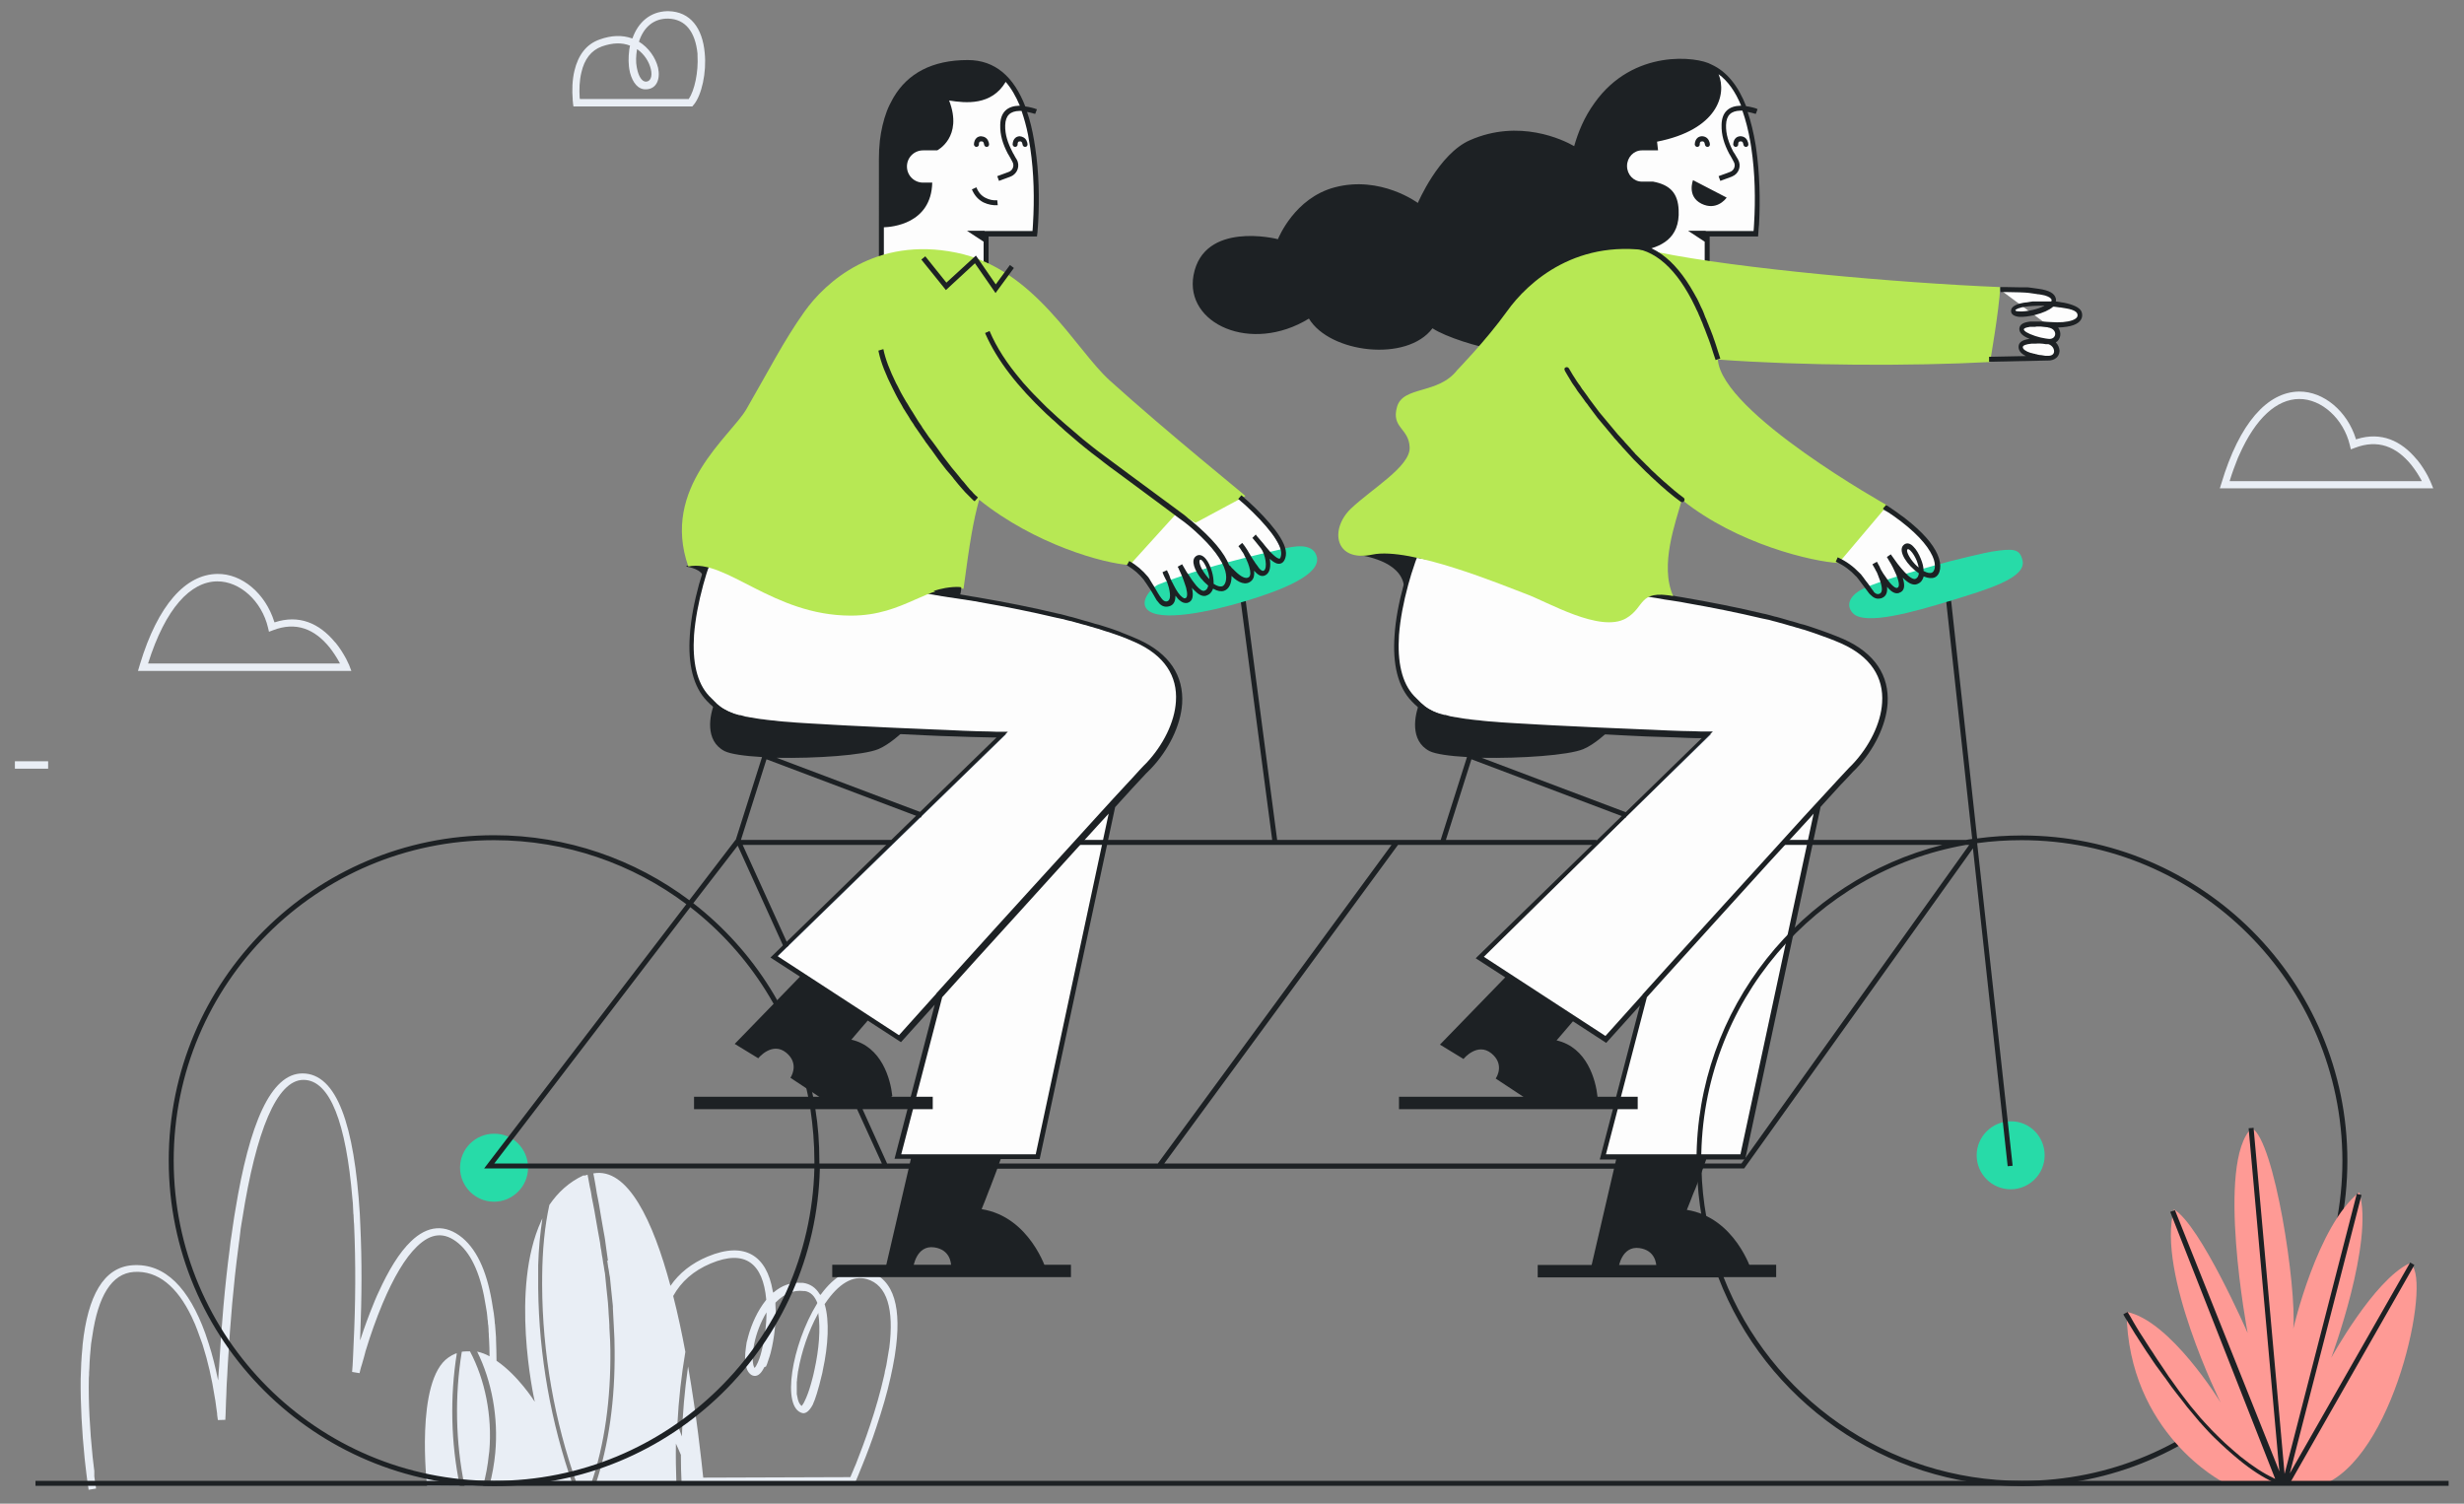
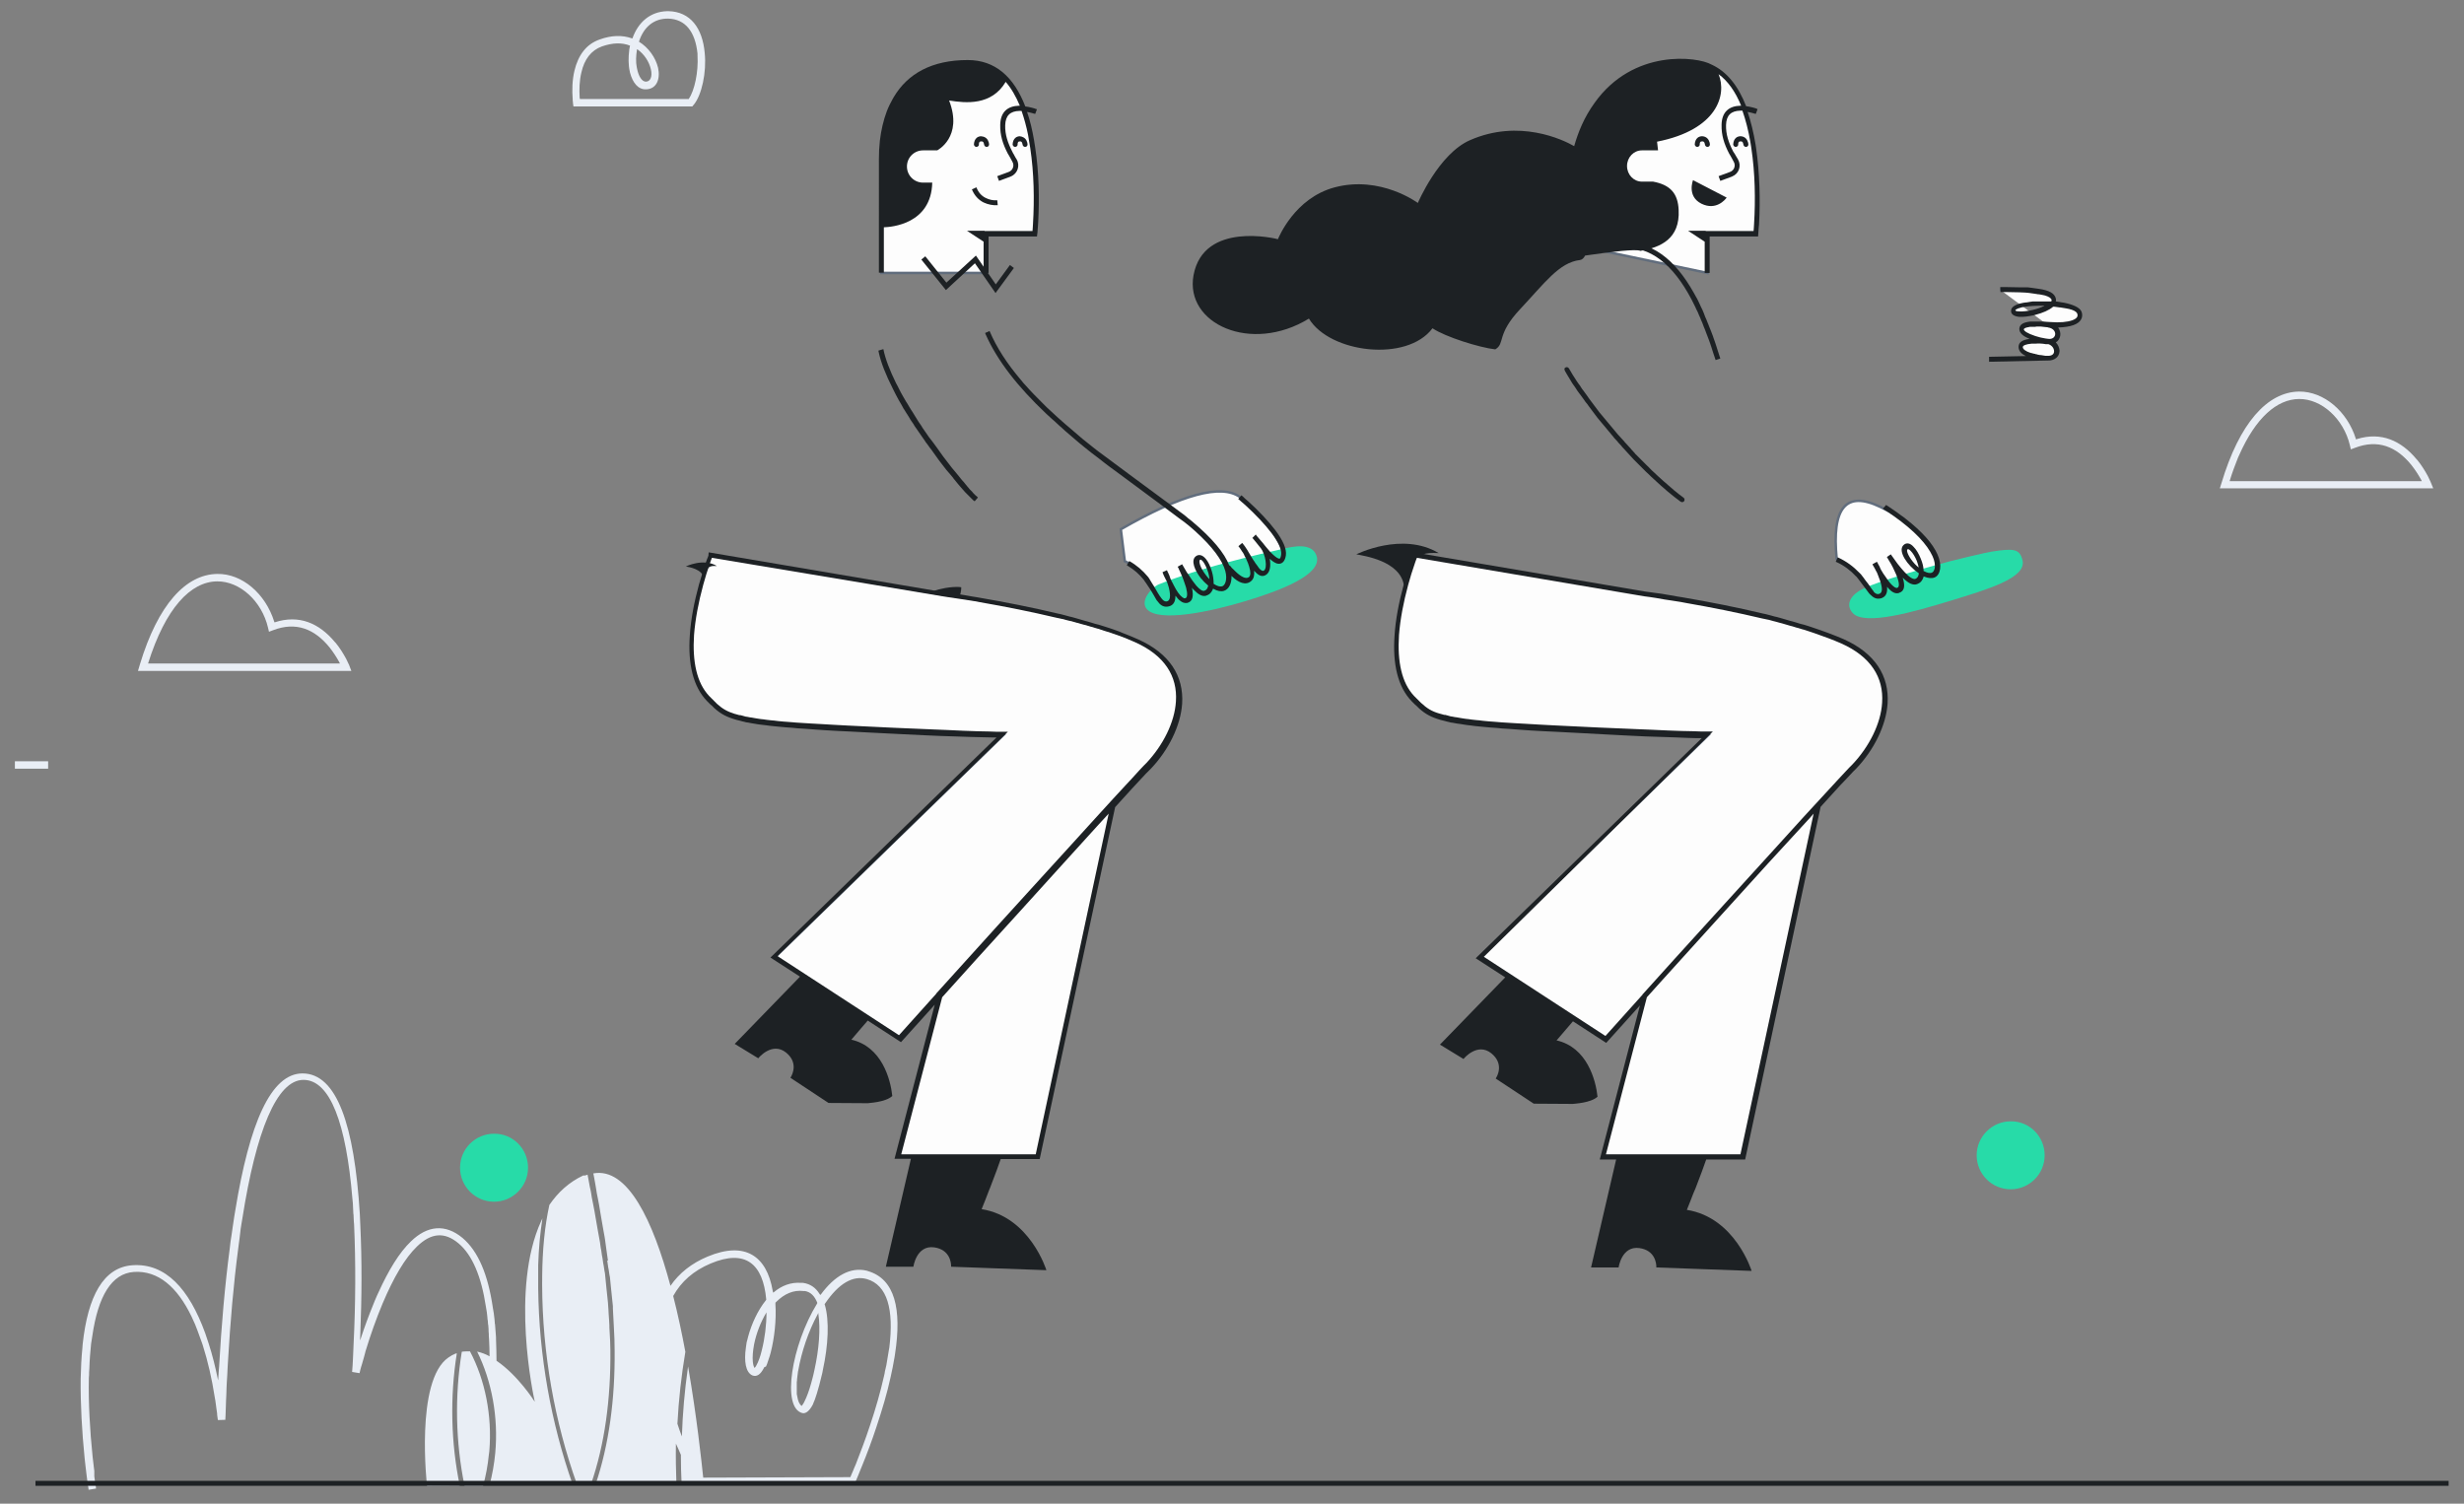
<svg xmlns="http://www.w3.org/2000/svg" version="1.1" id="Ebene_1" x="0px" y="0px" viewBox="0 0 993 606" style="enable-background:new 0 0 993 606;" xml:space="preserve">
  <rect x="0" y="0" width="993" height="606" fill="#808080" stroke="none" />
  <style type="text/css">
	.st0{fill-rule:evenodd;clip-rule:evenodd;fill:#27DBA8;}
	.st1{fill-rule:evenodd;clip-rule:evenodd;fill:#FDFDFD;}
	.st2{fill:none;stroke:#616D7D;}
	.st3{fill-rule:evenodd;clip-rule:evenodd;fill:#E9EEF5;}
	.st4{fill:#1D2124;}
	.st5{fill-rule:evenodd;clip-rule:evenodd;fill:#FE9A95;}
	.st6{fill-rule:evenodd;clip-rule:evenodd;fill:#1D2124;}
	.st7{fill-rule:evenodd;clip-rule:evenodd;fill:#B7E854;}
</style>
  <path class="st0" d="M212.8,470.6c0,7.6-6.2,13.7-13.7,13.7c-7.6,0-13.7-6.2-13.7-13.7c0-7.6,6.2-13.7,13.7-13.7  C206.7,456.8,212.8,463,212.8,470.6z M824,465.6c0,7.6-6.2,13.7-13.7,13.7c-7.6,0-13.7-6.2-13.7-13.7s6.2-13.7,13.7-13.7  C817.9,451.8,824,458,824,465.6z" />
  <path class="st1" d="M286.3,223.7l92.4,15.7c0,0,52.8,7,79.6,19c26.8,12,17.3,37.5,4.5,50.7c-2.4,2.5-7.6,8.1-14.3,15.4l-30.3,141.6  h-56.3l16.9-64.8c-9.3,10.3-15.5,17.2-15.8,17.5l0,0l-50.7-33l92-89.5h-0.4c-2.4,0-16.6-0.2-59.8-2.5c-49.2-2.6-51.3-4.7-58.7-12.3  C269.6,265.2,286.3,223.7,286.3,223.7z M499.7,200.3c7.5,5.3,13.4,12.7,17.8,22c-32.5,16.2-50,21.5-52.6,16  c-2.5-5.4-6.2-9.3-11.1-11.9l-0.5-0.2l-1.6-12.9C476.2,199.2,492.2,194.9,499.7,200.3z M570.4,223.7l92.4,15.7c0,0,52.8,7,79.6,19  s17.3,37.5,4.5,50.7c-2.4,2.5-7.6,8.1-14.3,15.4l-30.3,141.6H646l16.9-64.8c-9.3,10.3-15.5,17.2-15.8,17.5l0,0l-50.7-33l92-89.5H688  c-2.4,0-16.6-0.2-59.8-2.5c-49.2-2.6-51.3-4.7-58.7-12.3C553.7,265.2,570.4,223.7,570.4,223.7z M757.8,204.3  c13.9,6.7,21.6,14.9,23.2,24.4c-18.6,7.7-27.8,10.6-27.8,8.7c0-1.9-4.3-5.9-13-12.1C738.1,204.6,743.9,197.6,757.8,204.3z   M688.1,110V94.1h19.6c0,0,6.7-69-27.2-69c-35.9,0-34.8,35.1-34.8,39.6v36.4L688.1,110z M397.6,110V94.1h19.6c0,0,6.7-69-27.2-69  c-35.9,0-34.8,35.1-34.8,39.6V110H397.6z M806,116.7c6.1,0.4,20.6-0.5,21.5,3.9s-16.9,8.3-16.2,4.3c0.6-4,25-3.3,26.6,1.3  c1.3,3.8-4.5,5.4-11.8,4.9c-2.9-0.2-11.4-1.2-11.5,1.7c-0.2,3.3,11.3,5,11.3,5s-11.4-1.3-11.6,2.1c-0.2,3.4,7.9,4.5,10.9,4.7  c4.9,0.3,4.8-5.5,0.5-6.8c4.4,0.3,5.2-5.9-0.3-6.7" />
  <path class="st2" d="M806,116.7c6.1,0.4,20.6-0.5,21.5,3.9s-16.9,8.3-16.2,4.3c0.6-4,25-3.3,26.6,1.3c1.3,3.8-4.5,5.4-11.8,4.9  c-2.9-0.2-11.4-1.2-11.5,1.7c-0.2,3.3,11.3,5,11.3,5s-11.4-1.3-11.6,2.1c-0.2,3.4,7.9,4.5,10.9,4.7c4.9,0.3,4.8-5.5,0.5-6.8  c4.4,0.3,5.2-5.9-0.3-6.7 M286.3,223.7l92.4,15.7c0,0,52.8,7,79.6,19c26.8,12,17.3,37.5,4.5,50.7c-2.4,2.5-7.6,8.1-14.3,15.4  l-30.3,141.6h-56.3l16.9-64.8c-9.3,10.3-15.5,17.2-15.8,17.5l0,0l-50.7-33l92-89.5h-0.4c-2.4,0-16.6-0.2-59.8-2.5  c-49.2-2.6-51.3-4.7-58.7-12.3C269.6,265.2,286.3,223.7,286.3,223.7z M499.7,200.3c7.5,5.3,13.4,12.7,17.8,22  c-32.5,16.2-50,21.5-52.6,16c-2.5-5.4-6.2-9.3-11.1-11.9l-0.5-0.2l-1.6-12.9C476.2,199.2,492.2,194.9,499.7,200.3z M570.4,223.7  l92.4,15.7c0,0,52.8,7,79.6,19s17.3,37.5,4.5,50.7c-2.4,2.5-7.6,8.1-14.3,15.4l-30.3,141.6H646l16.9-64.8  c-9.3,10.3-15.5,17.2-15.8,17.5l0,0l-50.7-33l92-89.5H688c-2.4,0-16.6-0.2-59.8-2.5c-49.2-2.6-51.3-4.7-58.7-12.3  C553.7,265.2,570.4,223.7,570.4,223.7z M757.8,204.3c13.9,6.7,21.6,14.9,23.2,24.4c-18.6,7.7-27.8,10.6-27.8,8.7  c0-1.9-4.3-5.9-13-12.1C738.1,204.6,743.9,197.6,757.8,204.3z M688.1,110V94.1h19.6c0,0,6.7-69-27.2-69c-35.9,0-34.8,35.1-34.8,39.6  v36.4L688.1,110z M397.6,110V94.1h19.6c0,0,6.7-69-27.2-69c-35.9,0-34.8,35.1-34.8,39.6V110H397.6z" />
  <path class="st3" d="M19.4,306.8v3H6v-3H19.4z M121.9,432.6c13.9,0,20.9,21,23.1,56.5l0.1,2.2l0.1,2.3c0.7,14.3,0.6,29.5,0,44.2  l-0.1,2.4l0.3-0.8c1.5-4.6,3.2-9.2,5-13.6l0.6-1.5c0.3-0.7,0.6-1.4,0.9-2.1l0.6-1.3c4.1-9,8.4-16.1,13.1-20.6  c6.6-6.4,13.8-7.2,20.8-1.4c6.4,5.4,10.3,15,12.2,28l0.2,1.2l0.2,1.2c0.1,0.8,0.2,1.7,0.3,2.5l0.1,1.3c0,0.2,0,0.4,0.1,0.6l0.1,1.3  l0.1,1.3l0.1,1.3l0.1,1.4c0,0.2,0,0.5,0,0.7c0.1,2.9,0.2,5.8,0.2,8.7c8.7,5.9,15.2,16.2,15.4,16.5l0,0v-0.1  c-0.5-2.2-9.9-45.5,2.6-72.7l0.5-1.1c-0.9,5.9-1.5,12.1-1.7,18.8v1.3v1.7c0,1.1,0,2.3,0,3.4v1.7v1.4c0.3,27.2,5.2,54.2,13.9,79  l-33.5,0.2c1.1-4.2,1.9-8.6,2.3-13c1.3-14.3-1.4-28.9-7.3-40.8c1.7,0.4,3.4,1,5,1.9c0-2.3-0.1-4.6-0.2-6.8l-0.1-1.4  c0-0.2,0-0.5,0-0.7l-0.1-1.3c0-0.2,0-0.4,0-0.7l-0.1-1.3c0-0.2,0-0.4-0.1-0.6l-0.1-1.3c0-0.2,0-0.4-0.1-0.6l-0.1-1.2  c-0.1-0.6-0.1-1.2-0.2-1.8l-0.2-1.2l-0.2-1.2c-1.8-11.9-5.4-20.7-11-25.4c-5.7-4.8-11.1-4.2-16.7,1.2c-4.9,4.7-9.5,12.6-13.9,23  c-2.6,6.2-4.9,12.7-6.9,19.3l-0.2,0.8l-0.4,1.5l-0.4,1.4l-0.4,1.4l-0.4,1.3l-0.3,1.1l-0.3,1.3l-3-0.5l0.2-2.6l0.1-1.8l0.1-2.1  l0.1-2.3l0.1-2.4c0.8-16,0.9-32.7,0.2-48.3l-0.1-1.1l-0.1-2.1c0-0.4,0-0.7-0.1-1.1l-0.1-2.1c0-0.7-0.1-1.4-0.1-2.1l-0.2-2  c-2.5-30-8.9-47.7-19.7-47.7s-19.1,20.8-24.6,55.7l-0.4,2.4c-0.2,1.2-0.4,2.4-0.5,3.6l-0.3,2.5c-0.2,1.2-0.3,2.5-0.5,3.8  c-1.9,14.4-3.2,29.7-4.1,45.1l-0.2,3.4l-0.1,2.2l-0.2,3.2l-0.1,2.1l-0.1,3.1l-0.1,2l-0.1,3l-0.1,2.9l-0.1,2l-3,0.1l-0.1-0.7  l-0.1-0.7l-0.1-0.8v-0.4c-0.1-0.7-0.2-1.4-0.3-2.1l-0.2-1.5c-0.1-1-0.3-2.1-0.5-3.2c-1.1-7.1-2.7-14.2-4.8-20.8l-0.2-0.6l-0.4-1.1  c-0.4-1.1-0.8-2.2-1.2-3.3l-0.4-1.1c-0.6-1.6-1.2-3.1-1.9-4.5l-0.4-0.9c-5.8-12-13.5-18.6-23.2-18c-9.1,0.6-14.5,9.9-16.8,25.8  l-0.2,1.3c0,0.2-0.1,0.4-0.1,0.6l-0.2,1.3c-0.3,3.1-0.6,6.4-0.7,9.9l-0.1,1.5c0,0.8,0,1.5-0.1,2.3c-0.2,10.1,0.4,20.9,1.5,31.6  l0.1,0.9l0.2,1.7l0.2,1.7l0.2,1.6l0,2.2l0.2,1.5l0.4,2.5l0.1,0.9l-3,0.5l-0.1-0.9l-0.3-1.8l-0.1-0.8c-0.1-0.5-0.1-1-0.2-1.5  l-0.2-1.6l-0.2-1.7l-0.2-1.7l-0.2-1.8c0-0.3-0.1-0.6-0.1-0.9c-1.1-10.9-1.7-21.8-1.6-32c0.1-4.4,0.3-8.6,0.7-12.5l0.1-1.4  c2.1-19.5,8.4-31.1,20.1-31.9c13.3-0.9,22.8,9.5,29.3,27.4l0.4,1.2l0.4,1.2c0.2,0.6,0.4,1.2,0.6,1.8c1.5,4.6,2.7,9.5,3.7,14.4  l0.1,0.4l0.1-1.5l0.2-3l0.1-1.1c0.9-16.2,2.3-32.5,4.3-47.7l0.3-2.6l0.4-2.6c0.4-2.6,0.7-5.1,1.1-7.5l0.4-2.4  C100.5,452.9,109.1,432.6,121.9,432.6z M184.1,545.4c-2.8,17.6-2.4,36,1.2,53.4l-13.2,0.1c0,0-4.9-42.5,8.6-51.8  c1-0.7,1.9-1.2,2.9-1.6L184.1,545.4z M189.4,544.6c6.1,11.5,9,26,7.8,40.2l-0.1,0.8l-0.1,0.7c-0.4,4.2-1.2,8.4-2.3,12.5h-7.5  c-3.6-17.6-4-36.2-1.1-54l0.4-0.1C187.5,544.6,188.5,544.6,189.4,544.6z M236.8,473.4l0.1,0.6l0.2,1l0.2,1.1l0.2,1.1l0.2,1.1  l0.4,1.8l0.2,1.2l0.2,1.3l0.4,2l0.7,3.6l0.1,0.6l0.1,0.6l0.4,2.3l0.4,2.3l0.4,2.3l0.4,2.2l0.4,2.2l0.3,2.2l0.1,0.5l0.1,0.5l0.3,2.1  l0.1,0.5l0.1,0.5l0.3,2.1l0.1,0.5l0.1,0.5l0.3,2l0.1,0.5l0.1,0.5l0.2,2l0.1,1l0.1,1l0.2,2l0.2,1.9l0.2,1.9l0.2,1.9l0.1,1.4l0.1,1.4  l0.1,1.9l0.1,1.4l0.1,1.4l0.1,1.8v0.9l0.1,1.8l0.1,1.8l0.1,1.8c0,1.2,0.1,2.4,0.1,3.6c0.2,19.8-2.3,38.2-7.8,54.1h-5.7  c-9-25.2-13.9-52.7-14-80.3v-0.9V516v-1.7c0.1-10.5,1-20.1,2.9-28.7c3.4-5,7.9-9.2,13.7-11.9C235.6,473.9,236.2,473.6,236.8,473.4z   M270.2,518.2L270.2,518.2c3.5-5.1,8.5-9.1,15-11.8c15.1-6.3,23.8-0.2,26.2,13.8l0.1,0.4v0.2l0.1-0.1v0.3l0.1-0.1  c3.3-2.8,7-4.2,11.1-3.9h0.4h0.4c2.9,0.4,5.1,1.9,6.7,4.5l0.2,0.3l0.1,0.1l0.2-0.3v0.1c5.5-7.5,11.9-11.2,18.5-9.6l0.3,0.1l0.3,0.1  c10.7,3.2,13.6,15.2,10.8,33.4l-0.2,1.3c-0.4,2.6-1,5.3-1.6,8.1c-1.4,6.4-3.4,13.1-5.7,20c-1.8,5.5-3.8,10.8-5.8,15.7l-0.7,1.7  l-0.6,1.5l-0.7,1.7l-0.6,1.4l-0.4,0.9l-64.2,0.3l-0.1-0.2h-5.4c-0.2-3.9-0.3-7.8-0.3-11.8c-0.8-1.9-1.4-3.2-2-4.5  c-0.1,5.4,0,10.9,0.2,16.3l-32.6,0.2c5.4-16,7.9-34.3,7.7-54.1c0-3-0.1-6.1-0.3-9.2l-0.1-1.9l-0.1-1.9l-0.1-1.9l-0.1-1.9v-0.5v-0.5  l-0.2-1.9l-0.2-1.9l-0.1-1l-0.2-1.9l-0.2-2l-0.1-1l-0.2-2l-0.1-0.5l-0.1-0.5l-0.3-2l-0.1-0.5l-0.1-0.5l-0.3-2.1l-0.1-0.5l0.3-0.1  l-0.3-2.1l-0.3-2.1l-0.3-2.2l-0.3-2.2l-0.1-0.6l-0.1-0.6l-0.4-2.2l-0.4-2.3l-0.4-2.3L242,489l-0.6-3.6l-0.5-2.6l-0.4-2l-0.2-1.3  l-0.2-1.2l-0.2-1.2l-0.2-1.1l-0.2-1.1l-0.2-1.1l-0.2-0.9C253,470.3,263.2,492.1,270.2,518.2z M286.4,509.2  c-6.9,2.9-11.9,7.3-15.1,13.1c1.9,7.4,3.5,15,4.9,22.5c-1.6,9.5-2.7,19.3-3.2,29c0.7,2.2,1.2,3.5,1.8,5.1c0.3-9.2,1.1-18.4,2.4-27.5  l0.1-0.7c3.5,20.2,5.4,38.1,6.1,44.8l59.3-0.2l0.5-1.2l0.6-1.4l0.4-1l0.7-1.6c1.9-4.9,3.9-10.1,5.7-15.6c2.3-6.8,4.2-13.5,5.6-19.7  l0.3-1.3c0-0.2,0.1-0.4,0.1-0.7l0.3-1.3c0.1-0.4,0.2-0.8,0.3-1.3l0.2-1.2c0.1-0.6,0.2-1.2,0.3-1.8l0.2-1.2c0.1-0.6,0.2-1.2,0.3-1.8  l0.2-1.1c1.9-15.4-0.8-25.2-9-27.6c-5.7-1.7-11.5,1.9-16.8,9.7l-0.3,0.4l0.1,0.2c1.9,6.5,1.4,16.3-0.8,26.4l-0.2,1.1l-0.2,0.8  l-0.2,0.8l-0.2,0.8l-0.2,0.8l-0.2,0.8l-0.2,0.8l-0.2,0.7l-0.2,0.7l-0.2,0.7l-0.2,0.7l-0.2,0.7l-0.2,0.6l-0.2,0.6l-0.2,0.6l-0.2,0.6  c-0.1,0.2-0.2,0.4-0.2,0.5L328,565c-0.1,0.2-0.2,0.3-0.2,0.5l-0.2,0.5c-1.3,2.5-2.8,3.8-4.2,3.5c-8.6-2.1-4.3-27.5,5.8-44l0.2-0.4  c-1.1-2.8-2.7-4.4-5-4.8h-0.3h-0.3c-4-0.5-7.7,1.1-11,4.4l-0.3,0.3v0.7c0.4,6.3-0.4,13.5-1.9,19.4l-0.2,0.7l-0.2,0.7l-0.2,0.6  l-0.2,0.6l-0.2,0.6c-0.1,0.2-0.1,0.4-0.2,0.6l-0.2,0.6c-0.1,0.2-0.1,0.4-0.2,0.5l-0.2,0.5c0,0.1-0.1,0.2-0.1,0.2L308,551l-0.2,0.4  c-1.3,2.5-2.8,3.6-4.6,2.9c-2.7-1.2-3.4-5.7-2.6-11.2l0.1-0.7c0-0.2,0.1-0.5,0.1-0.7l0.1-0.7c0-0.1,0.1-0.2,0.1-0.4l0.2-0.7  c0-0.1,0.1-0.2,0.1-0.4l0.2-0.8c1.4-5.2,3.9-10.6,7.1-14.6l0.2-0.3v-0.1C307.5,509.3,300.4,503.3,286.4,509.2z M329.8,529.1  l-0.3,0.6c-3.7,6.8-6.5,15.1-7.8,22.6l-0.1,0.4l-0.1,0.8l-0.1,0.8l-0.1,0.8l-0.1,0.8c0,0.1,0,0.2,0,0.4l-0.1,0.7v0.7v0.7  c0,0.9,0,1.7,0,2.5v0.6c0,0.3,0,0.5,0.1,0.8l0.1,0.5c0.3,1.9,0.9,3.2,1.7,3.7l0.1,0.1l0.1-0.1l0.1-0.2c0.5-0.6,1-1.6,1.6-3  c0.9-2.1,1.8-4.9,2.6-8.1l0.3-1.2c0.1-0.6,0.3-1.2,0.4-1.8c1.9-8.5,2.5-16.8,1.6-22.7L329.8,529.1z M309.1,528.6l-0.2,0.3  c-2.3,3.8-4.1,8.4-5,12.9c-0.5,2.7-0.7,5.2-0.5,7c0.1,1.2,0.4,2.1,0.7,2.5l0,0l0,0c0.2-0.2,0.4-0.5,0.6-0.8l0.1-0.2  c0.8-1.4,1.6-3.5,2.2-6.1c1.2-4.7,1.9-10.2,1.9-15.3L309.1,528.6z M926.5,157.8c-12.7,0.2-24,12.6-31.3,37.1l-0.6,1.9h86l-0.9-2.2  l-0.2-0.5l-0.1-0.2c-0.3-0.6-0.6-1.3-1-2.1c-1.2-2.2-2.5-4.3-4.2-6.4l-0.3-0.3c-6.3-7.6-14.3-11.1-23.9-8.2l-0.5,0.2l-0.1-0.3  C946,165.9,936.6,157.7,926.5,157.8z M926.5,160.8c9.2-0.1,18,8.1,20.5,18.6l0.4,1.7l1.6-0.6c9.3-3.6,16.8-0.5,22.8,6.9  c1.5,1.9,2.8,3.9,3.9,5.9l0.2,0.4l0.1,0.2h-77.4v-0.2c1-3.3,2.2-6.4,3.3-9.2l0.5-1.1C909.1,168.3,917.6,160.9,926.5,160.8z   M87.5,231.3c-12.6,0.2-23.8,12.3-31.1,36.4l-0.8,2.7h86l-0.8-2.1l-0.1-0.3l-0.2-0.4c-0.3-0.6-0.6-1.3-1-2.1  c-1.2-2.2-2.5-4.3-4.2-6.4l-0.3-0.3c-6.4-7.7-14.5-11.2-24.3-8h-0.1l-0.1-0.3C107,239.3,97.6,231.1,87.5,231.3z M87.5,234.3  c9.2-0.1,18,8,20.5,18.6l0.4,1.7l1.6-0.6c9.3-3.6,16.8-0.5,22.8,6.9c1.5,1.9,2.8,3.9,3.9,5.9l0.2,0.4l0.1,0.2H59.7v-0.1  C66.7,245.1,76.8,234.4,87.5,234.3z M269,4.5h0.4c8.8,0.2,13.7,6.8,14.6,16.8c0.8,7.9-1.2,17-4.4,20.9l-0.2,0.2l-0.4,0.5h-47.9  l-0.2-1.4v-0.3l-0.1-0.7v-0.4c-0.3-3.7-0.2-7.8,0.7-11.6c1.5-6.2,4.7-10.7,10.2-12.6c4.7-1.7,9-1.8,12.8-0.5l0.3,0.1v-0.1h0.1l0,0  c2.3-6.5,7.2-10.7,13.9-10.9L269,4.5z M269.3,7.5c-5.8-0.1-9.9,3.4-11.8,9.3c3.9,2.4,6.7,6.4,7.7,10.5c1,4.6-0.6,8.5-4.7,8.7  c-3.3,0.2-5.5-2.6-6.6-6.7l-0.1-0.5c-0.6-2.6-0.6-5.7-0.2-8.8l0.1-0.6c0.1-0.3,0.1-0.6,0.2-1c-3.2-1.3-7-1.2-11.3,0.3  c-4.4,1.6-7.1,5.2-8.3,10.5c-0.8,3.3-0.9,6.8-0.7,10.1l0.1,0.6h43.9v-0.1c2.3-3.3,3.9-10.8,3.5-17.4V22v-0.4  C280.2,12.9,276.3,7.7,269.3,7.5z M256.7,19.9V20c-0.4,2.5-0.5,5-0.1,7l0.1,0.5c0.6,3.2,2,5.5,3.7,5.4s2.6-2,1.9-5s-2.6-6-5.4-8  L256.7,19.9z" />
-   <path class="st4" d="M502,241.9l12.7,96.6h65.9l10.6-33.4c-7-0.4-12.7-1.2-15.1-2.4c-8.1-4.2-6-14.6-4-19.4c0,0,5,4.2,13.4,6.2  c8.1,1.9,59.4,5.2,62.4,5.4h0.1c0,0-5.3,5.1-9.9,7c-6,2.5-25.3,3.8-41,3.5l58.8,22.2l-0.7,1.9L593,306l-10.3,32.5h60.7v2h-80  l-94.2,128.4h214.5v-1.2c0-61.4,42.2-112.9,99.1-127.2h-63.9v-2h73.4c0.8-0.1,1.6-0.3,2.5-0.4l-10.5-95.9l2-0.2l10.5,95.9  c5.9-0.8,12-1.2,18.1-1.2c72.4,0,131.1,58.7,131.1,131.1s-58.7,131.1-131.1,131.1c-55.8,0-103.5-34.9-122.4-84.1h-72.8v-5h71  c-4.1-12.2-6.5-25.3-6.8-38.8h-252H330.4c-1.7,70.9-59.7,127.9-131.1,127.9C126.7,598.8,68,540.1,68,467.7s58.7-131.1,131.1-131.1  c29.5,0,56.8,9.8,78.7,26.2l18.6-24.3h0.1l10.6-33.4c-7-0.4-12.7-1.2-15.1-2.4c-8.1-4.2-6-14.6-4-19.4c0,0,5,4.2,13.4,6.2  c8.1,1.9,59.4,5.2,62.4,5.4h0.1c0,0-5.3,5.1-9.9,7c-6,2.5-25.3,3.8-41,3.5l58.8,22.2l-0.7,1.9L308.9,306l-10.3,32.5h60.7v2h-60  l18.5,40.7L316,382l-18.7-41.2L279.4,364c24.5,19,42,46.5,48.3,78h15.4l-17.5-38.5l1.8-0.8l17.9,39.3h30.6v5h-28.3l9.9,21.9h109.1  l94.2-128.4H434.7v-2h78L500,242.2L502,241.9z M814.7,338.6c-6.1,0-12.1,0.4-17.9,1.2l14.3,130l-2,0.2l-14-128.1l-92.2,129h-17.2  c0.3,13.6,2.8,26.6,7,38.8h23.1v5h-21.2c18.8,48,65.6,82.1,120.3,82.1c71.3,0,129.1-57.8,129.1-129.1  C943.8,396.4,886,338.6,814.7,338.6z M199.1,338.6C127.8,338.6,70,396.4,70,467.7s57.8,129.1,129.1,129.1  c70.2,0,127.3-56.1,129.1-125.9H195.1l81.5-106.5C255,348.2,228.2,338.6,199.1,338.6z M431.6,509.7v5h-96.2v-5H431.6z M345.4,447  h-16.8c1.1,6.7,1.6,13.6,1.6,20.7c0,0.4,0,0.8,0,1.2h25.2L345.4,447z M792.3,340.5c-60.6,10.6-106.7,63.5-106.7,127.2  c0,0.4,0,0.8,0,1.2h16.2l91.8-128.4L792.3,340.5z M278.2,365.6l-79,103.3h129v-1.2c0-7-0.6-13.9-1.6-20.7h-46.9v-5h46  C319.4,411.1,302.2,384.2,278.2,365.6z M660,442v5h-96.2v-5H660z" />
-   <path class="st5" d="M895.9,597.3c0,0-38.2-19.5-38.9-68.6c17.7,3.4,37.9,36.5,37.9,36.5S869,513,876.1,487.4  c10.6,6.1,29.7,49.8,29.7,49.8s-13-68.9,1.7-82.6c9.2,5.1,18.1,64.5,16.7,80.9c0,0,9.6-41.6,26.6-55c6.1,19.8-11.3,66.7-11.3,66.7  s17.1-31.2,31.4-38c9.6,2.4-4.4,74.5-33,88.4L895.9,597.3z" />
-   <path class="st4" d="M908.2,454.5L920.7,594l29.1-112.9l1.9,0.5l-28.9,112.2l48.5-85l1.7,1L922.7,598h-4.9c-0.5-0.2-1.1-0.5-1.7-0.7  c-4.1-1.9-8.7-4.8-13.8-9c-3.2-2.6-6.5-5.6-9.9-8.9l-1-1c-1-1-2-2.1-3-3.2l-1-1.1c-0.3-0.4-0.7-0.8-1-1.1l-1-1.2  c-0.5-0.6-1-1.2-1.5-1.8l-1-1.2l-1-1.2c-0.2-0.2-0.3-0.4-0.5-0.6l-1-1.3l-1-1.3c-1.4-1.7-2.8-3.6-4.2-5.4l-1-1.4l-1-1.4  c-0.3-0.5-0.7-1-1.1-1.5l-1.1-1.5l-1.1-1.5c-0.4-0.5-0.7-1-1.1-1.5l-1.1-1.6c-0.5-0.8-1.1-1.6-1.6-2.4l-1.1-1.6l-1.1-1.7l-1.1-1.7  l-1.1-1.7c-0.4-0.6-0.7-1.2-1.1-1.7l-1.1-1.8l-1.1-1.8l-1.1-1.8l-1.1-1.8l-0.5-0.9l1.7-1l1.1,1.8l1.3,2.3l1.3,2.2l1.1,1.8l1.1,1.7  l1.1,1.7l0.5,0.8l1.1,1.7l0.5,0.8l1.1,1.6l0.5,0.8l1.3,2l1.3,1.9l1,1.5l1,1.5l1,1.5c0.3,0.5,0.7,1,1,1.4l1,1.4l1,1.4l0.5,0.7l1,1.4  c0.5,0.7,1,1.3,1.5,2l1,1.3l1,1.3l1,1.3l1,1.2l1,1.2l1,1.2l1,1.2l1,1.1l1,1.1c0.5,0.5,1,1.1,1.5,1.6l1,1.1l1,1c1.5,1.5,3,3,4.4,4.3  l1,0.9c1.8,1.6,3.6,3.2,5.3,4.6c5,4,9.5,6.9,13.4,8.7l0.6,0.3l-42.3-107.6l1.9-0.7L918.6,593l-12.4-138.3L908.2,454.5z" />
  <path class="st0" d="M802.7,222.3c9-1.4,11.3-1.1,12.4,3.6c1.6,7.1-14.4,11.7-29,16.2c-14.5,4.4-34.8,10.3-39.5,4.9  c-3-3.4-0.9-7.4,4.8-10c6.6-3,20.8-7,27.8-9C786.4,225.9,801,222.5,802.7,222.3z" />
  <path class="st4" d="M569.8,222.6l93.2,15.8l1.5,0.2l2.2,0.3l3,0.4l1.7,0.3l1.8,0.3l2.8,0.5l1.9,0.3c11.1,1.9,22.3,4.1,32.7,6.6  l0.5,0.1l0.5,0.1l1.9,0.5l1.8,0.5l0.5,0.1l0.4,0.1l1.8,0.5l1.7,0.5l1.7,0.5l0.4,0.1l0.4,0.1l1.7,0.5l1.6,0.5l0.8,0.2l0.8,0.2  l1.6,0.5l1.5,0.5c4.8,1.6,9.1,3.2,12.8,4.8c12.7,5.7,18.4,14.8,17.7,25.9c-0.6,8.9-5.5,18.7-12.5,26.1l-0.4,0.4l-1.1,1.1l-1.3,1.4  l-1.6,1.7l-2.2,2.3l-7.1,7.8l-0.8,0.9l-30.4,142.1h-15.7c-0.7,2-2.4,6.8-4.3,11.6l-0.3,0.7c-0.1,0.2-0.2,0.4-0.3,0.7l-0.3,0.7  c-0.9,2.4-1.8,4.6-2.6,6.6c19.5,3.1,26.1,24.6,26.1,24.6l-38.4-1.4c0,0,0-0.1,0-0.2v-0.1c0-1.3-0.5-6.6-6.8-7.5  c-7.2-1-8.4,7.8-8.4,7.8h-11.1l10.1-43.5h-6.6l16.2-62.1l-13.6,15.1l-13.4-8.7c-0.9,1.1-2.6,3-4.8,5.6l-0.6,0.7  c-0.4,0.5-0.8,0.9-1.2,1.4c12.3,2.8,15.8,16,16.5,22.7c-2.8,2.6-9.7,2.8-9.9,2.9l0,0l-15.8-0.1l-15.3-10.1l0,0v-0.1  c0.5-0.7,3.5-5.8-1.8-10.1c-5.6-4.5-11.1,2.1-11.2,2.3l0,0l-9.5-5.8l26.3-27.1l-11.9-7.7l91.1-88.7h-1.9l-3.5-0.1l-4.9-0.2l-6-0.2  l-6.2-0.2l-8.4-0.4l-7.6-0.4l-11.2-0.6l-9.6-0.5l-4.3-0.2l-5.3-0.3l-4.3-0.3l-4-0.3l-3.2-0.2l-2-0.2l-2.8-0.2l-2.2-0.2l-2.1-0.2  l-2-0.2l-1.5-0.2l-1.7-0.2l-1.3-0.2l-1.2-0.2l-1.5-0.2l-1.1-0.2l-0.5-0.1l-0.8-0.1L584,291l-0.9-0.2l-0.7-0.2l-0.4-0.1l-0.4-0.1  l-0.8-0.2c-3.9-1.1-6.2-2.3-8.9-4.7l-0.3-0.3l-0.5-0.5l-0.1-0.1l-0.1-0.1l-0.6-0.5l-0.1-0.1l-0.1-0.1l-0.6-0.6l-0.6-0.6  c-5.6-5.8-7.7-15-6.9-26.4c0.4-6.6,1.8-13.6,3.7-20.6c0.8-3.1,1.8-5.9,2.7-8.5l0.1-0.2l0.1-0.2l0.3-0.8l0.3-0.8l0.3-0.8L569.8,222.6  z M730.9,327.9l-1.4,1.6l-17,18.5L691,371.7L669,396l-5.3,5.9l-16.5,63.3h54.2L730.9,327.9z M571,224.8l-0.3,0.8l-0.3,0.8l-0.3,0.9  c-0.9,2.6-1.8,5.4-2.6,8.4c-1.9,7-3.2,13.8-3.7,20.2c-0.7,10.8,1.1,19.3,6.1,24.6l0.3,0.3l0.6,0.6l0.6,0.6l0.5,0.5l0.1,0.1l0.1,0.1  l0.5,0.5c2.5,2.3,4.4,3.5,7.6,4.4l0.4,0.1l0.7,0.2l0.7,0.2h0.2h0.2l0.8,0.2l0.7,0.2l0.7,0.2l0.7,0.1l1,0.2l0.8,0.1l1.1,0.2l1.2,0.2  l1.3,0.2l1,0.1l1.4,0.2l1.8,0.2l1.2,0.1l1.6,0.2l2.1,0.2l2.7,0.2l2.4,0.2l3.1,0.2l3.3,0.2l3.6,0.2l5.1,0.3l5.6,0.3l8.3,0.4l10.4,0.5  l9.5,0.4l7,0.3l5,0.2l6.5,0.3l5.6,0.2l4.8,0.1l2.7,0.1h1.9h3L598,385.6l49,31.9l15-16.7v-0.2h0.1l12.9-14.3l19.9-21.9l18.2-20  l13.8-15.2l9.4-10.2l4.7-5.1l2.8-3l1.5-1.6l1.3-1.3c6.7-7.1,11.4-16.4,11.9-24.8c0.7-10.2-4.6-18.6-16.5-23.9  c-3.2-1.4-6.9-2.8-11-4.2l-0.9-0.3l-1.5-0.5c-0.5-0.2-1-0.3-1.5-0.5l-0.8-0.2l-1.6-0.5l-0.4-0.1l-0.4-0.1l-1.6-0.5l-0.4-0.1  l-0.4-0.1l-1.7-0.5l-1.7-0.5l-0.4-0.1l-0.4-0.1l-1.8-0.5l-0.4-0.1l-0.4-0.1l-1.8-0.5l-0.5-0.1l-0.5-0.1l-1.9-0.4  c-9.7-2.3-20.1-4.4-30.5-6.2l-2.1-0.4l-1.9-0.3l-1.9-0.3l-2.7-0.4l-1.7-0.3l-1.7-0.3l-2.6-0.4l-2.3-0.3L571,224.8z" />
  <path class="st6" d="M546.6,223.4c3,0.6,17.7,2.6,19.2,12.6c3.6-8.7,2.7-13.8,14-13.1C565.1,214.1,546.6,223.4,546.6,223.4z" />
  <path class="st4" d="M689.7,26L689.7,26c6.2,2.8,10.8,8.6,14,16.8c0.9,0.1,1.8,0.3,2.6,0.5c0.4,0.1,0.8,0.2,1.1,0.3l0.5,0.2l0.4,0.2  l-0.7,1.9l-0.4-0.1h-0.1c-0.4-0.1-0.9-0.3-1.4-0.4c-0.5-0.1-0.9-0.2-1.4-0.3c1.3,3.9,2.4,8.3,3.2,13.2l0.2,1.3  c1.5,10.2,1.7,21.1,1.2,30.9l-0.1,0.9l-0.1,1.2l-0.1,1.5l-0.1,1.2H689V110h-2V97.4l-6.7-4.4h7.1v0.1h19.3l0.1-1.2l0.1-1.7  c0.6-9.8,0.4-20.5-1.1-30.5l-0.2-1.3l-0.2-1.2c-0.8-4.7-1.9-8.9-3.2-12.6c-0.3,0-0.6,0-0.9,0c-3.6,0.1-5.6,1.8-5.7,5.8  c-0.1,3.7,1,7,2.9,10.7l0.2,0.3l0.4,0.6l0.7,1.2l0.6,1c1.5,2.6,0.4,5.8-2.3,6.9l-0.2,0.1l-4.6,1.7l-0.7-1.9l4.6-1.7  c1.7-0.6,2.4-2.6,1.5-4.1l-0.8-1.5l-0.4-0.7l-0.4-0.7c-0.1-0.1-0.1-0.2-0.2-0.3c-2.1-4-3.2-7.6-3.1-11.7c0.1-5.2,3-7.6,7.7-7.7h0.2  c-2.3-5.6-5.3-9.9-9.1-12.7c3.4,8.3-0.5,22.4-24.8,27.2c0.1,1.2,0.3,2.4,0.4,3.5h-6.5c-3.3,0-6,2.8-6,6.3s2.7,6.3,6,6.3h4.5  c7,1.3,10,4.8,10.3,11.4c0.6,11.6-7.2,15.1-15.4,16.5c-1.9-0.8-11.2,0.3-22.3,1.9c-0.5,1-1.2,1.7-2.1,1.8c-8.4,1-14.2,9.3-24,19.7  s-6,13.9-10.1,16.3c-6.3-0.7-20.1-5-25.3-8.5c-10.3,13.8-41.4,10-49.8-3.9c-23.3,14.3-50.1,2.1-46.5-17.5  c4.1-21.9,33.4-14.7,34-14.5l0,0l0,0c0.3-0.6,6.7-16.6,22.9-20.9c18.5-4.9,33.5,6.3,33.5,6.3s8.4-19.8,21-25.3  c19.8-8.7,37.5-0.2,42,2.4c1.6-5.6,4-11.6,8.2-17.4C658.2,19.5,684.1,22.8,689.7,26z M682.3,72.6l13.5,7l0,0v0.1  c-0.5,0.7-4.2,5.3-10.1,2.4C679.7,79.1,682.3,72.6,682.3,72.6z M704.2,56.7c0.3,0.6,0.4,1.1,0.4,1.5c0,0.6-0.4,1-1,1  c-0.5,0-0.9-0.4-1-0.9v-0.1c0-0.1-0.1-0.4-0.2-0.7c-0.2-0.4-0.5-0.6-1.1-0.5c-0.4,0-0.6,0.2-0.7,0.5c-0.1,0.2-0.1,0.5-0.1,0.6v0.2  c0,0.5-0.5,0.9-1,0.9s-0.9-0.4-1-0.9v-0.1c0-0.4,0.1-1,0.3-1.5c0.4-1,1.2-1.7,2.5-1.8C702.7,54.9,703.7,55.6,704.2,56.7z   M688.7,56.7c0.3,0.6,0.4,1.1,0.4,1.5c0,0.6-0.4,1-1,1c-0.5,0-0.9-0.4-1-0.9v-0.1c0-0.1-0.1-0.4-0.2-0.7c-0.2-0.4-0.5-0.6-1.1-0.5  c-0.4,0-0.6,0.2-0.7,0.5c-0.1,0.2-0.1,0.5-0.1,0.6v0.2c0,0.5-0.5,0.9-1,0.9s-0.9-0.4-1-0.9v-0.1c0-0.4,0.1-1,0.3-1.5  c0.4-1,1.2-1.7,2.5-1.8C687.2,54.9,688.2,55.6,688.7,56.7z" />
-   <path class="st7" d="M668.4,101.7c-32.5-6.6-52.7,12-61.1,23.8c-8.5,11.8-20,23.6-20,23.6c-7.7,10-21.9,6.3-24.3,14.9  c-2.4,8.5,4.8,8.5,5.1,16.3c0.3,7.7-15.2,16.6-23.8,24.8c-8.5,8.3-6.4,21.6,8.8,18.4c15.2-3.2,52.9,12.5,61.7,15.8  c8.8,3.2,30,15.9,40.5,9.9c7.9-4.6,4.7-11.5,19-9c-5.6-12.4,1.1-30,3.5-38.8c22.4,18,52.9,25,63.2,25.5l19.6-23.2  c0,0-66.8-37.3-68.3-58.8c34.1,2.5,77.6,2.7,109.7,1c0,0,3.7-21.2,4.1-30.2C764.4,114,700.2,108.2,668.4,101.7z" />
  <path class="st4" d="M653.2,98c12.1-1.2,21.7,6.3,29.4,20l0.5,0.9l0.5,0.9c0.1,0.2,0.2,0.3,0.3,0.5l0.5,1c0.2,0.5,0.5,1,0.7,1.5  l0.4,0.9l0.6,1.2l0.5,1.2l0.3,0.8l0.3,0.8l0.5,1.1l0.3,0.8l0.5,1.2l0.3,0.8l0.5,1.2l0.5,1.3l0.5,1.3l0.3,0.9l0.5,1.4l0.5,1.5  l0.7,2.2l1,3.1l-1.9,0.6l-1-3l-0.7-2.2l-0.5-1.5l-0.5-1.4l-0.5-1.3l-0.5-1.3l-0.3-0.8l-0.3-0.8l-0.5-1.2l-0.3-0.8L686,130l-0.5-1.1  l-0.3-0.8l-0.5-1.1l-0.5-1.2l-0.6-1.2l-0.4-0.9l-0.5-1c-0.2-0.3-0.3-0.7-0.5-1l-0.5-1c-7.4-14-16.6-21.7-28.1-20.8h-0.4V98z   M630.9,148.1c0.5-0.3,1.1-0.1,1.4,0.4c0.9,1.6,2,3.4,3.2,5.2l0.7,1c0.1,0.2,0.2,0.3,0.4,0.5l0.7,1.1c0.2,0.4,0.5,0.7,0.8,1.1  l0.8,1.1l0.8,1.1c0.1,0.2,0.3,0.4,0.4,0.6l0.8,1.1l0.9,1.2l0.9,1.2l0.9,1.2l0.9,1.2l1,1.2l1,1.2l1,1.2c0.2,0.2,0.3,0.4,0.5,0.6  l1,1.2l1,1.2l1,1.2l1,1.2l1.1,1.2l1.1,1.2c0.2,0.2,0.4,0.4,0.5,0.6l1.1,1.2l1.1,1.2c0.2,0.2,0.4,0.4,0.5,0.6l1.1,1.2  c0.2,0.2,0.4,0.4,0.5,0.6l1.1,1.1l1.1,1.1l1.1,1.1l1.1,1.1c0.7,0.7,1.5,1.4,2.2,2.2l1.1,1c0.9,0.9,1.8,1.7,2.7,2.5l1.1,1  c2.8,2.5,5.5,4.8,8,6.6c0.4,0.3,0.5,0.9,0.2,1.4c-0.3,0.4-0.9,0.5-1.4,0.2c-3.3-2.4-7-5.5-10.7-9l-1.1-1c-0.7-0.7-1.4-1.4-2.2-2.1  l-1.1-1.1c-0.2-0.2-0.4-0.4-0.5-0.5l-1.1-1.1l-1.1-1.1l-1.1-1.1l-1.1-1.2l-1.1-1.2l-1.1-1.2l-1.1-1.2c-0.2-0.2-0.4-0.4-0.5-0.6  l-1.1-1.2c-0.2-0.2-0.4-0.4-0.5-0.6l-1.1-1.2c-0.2-0.2-0.4-0.4-0.5-0.6l-1-1.2l-1-1.2c-0.2-0.2-0.3-0.4-0.5-0.6l-1-1.2l-1-1.2  c-0.2-0.2-0.3-0.4-0.5-0.6l-1-1.2c-0.2-0.2-0.3-0.4-0.5-0.6l-0.9-1.2L642,166l-0.9-1.2l-0.9-1.2c-0.1-0.2-0.3-0.4-0.4-0.6l-0.9-1.1  c-0.1-0.2-0.3-0.4-0.4-0.6l-0.8-1.1l-0.8-1.1c-0.1-0.2-0.3-0.4-0.4-0.5l-0.8-1.1c-0.2-0.4-0.5-0.7-0.7-1.1l-0.7-1l-0.7-1  c-0.1-0.2-0.2-0.3-0.3-0.5l-0.6-1c-0.7-1.1-1.3-2.2-1.9-3.2C630.3,148.9,630.4,148.3,630.9,148.1z M806.1,115.7h0.6h0.9h1.3l5.3,0.1  h1.3h0.9h0.8l0.8,0.1l0.8,0.1l0.7,0.1l0.7,0.1l0.7,0.1l0.7,0.1c4.2,0.6,6.4,1.8,6.9,3.9c0.1,0.4,0.1,0.8,0,1.1v0.1h0.1  c0.2,0,0.5,0.1,0.7,0.1l0.7,0.1c0.1,0,0.2,0,0.4,0.1l0.7,0.1l0.7,0.1c3.5,0.7,6.3,1.9,7,3.5l0.1,0.2c0.8,2.4-0.5,4.3-3.2,5.3  c-1.6,0.6-3.7,0.9-6.2,1h-0.1l0.1,0.1c1.4,2,1,4.7-1,5.9l0,0l0,0c0.9,0.9,1.4,2.1,1.5,3.3v0.2c-0.1,2.3-2,3.9-4.8,3.8h-0.1  l-23.5,0.5v-2l14.9-0.3c-2-0.9-3.1-2.2-3-3.9s1.6-2.6,4.2-3h0.2l-0.1-0.1c-2.5-1-3.9-2.2-4-3.8v-0.2c0.1-1.8,1.7-2.6,4.4-2.9h0.5  h0.5c0.1,0,0.2,0,0.3,0h0.6c0.1,0,0.2,0,0.3,0h0.6h0.4h0.8h0.9c0.1,0,0.3,0,0.4,0l1.2,0.1l1.7,0.1c3.6,0.3,6.7,0,8.7-0.7  c1.9-0.7,2.5-1.6,2-2.8c-0.2-0.5-1-1.1-2.3-1.5l-0.4-0.1c-0.1,0-0.1,0-0.2-0.1l-0.5-0.1l-0.5-0.1l-0.5-0.1l-0.6-0.1  c-0.2,0-0.4-0.1-0.6-0.1l-0.6-0.1l-0.6-0.1c-0.1,0-0.2,0-0.3,0l-0.7-0.1l-0.7-0.1l-0.7-0.1h-0.5l-0.1,0.1c-1.5,1.3-4,2.4-7.1,3.2  l-0.3,0.1c-2.3,0.5-4.5,0.8-6.1,0.7c-2.2-0.2-3.6-1.1-3.3-2.8c0.2-1.3,2-2.3,4.6-2.8l0.6-0.1l0.6-0.1c0.1,0,0.2,0,0.3,0l0.6-0.1  c0.2,0,0.4-0.1,0.6-0.1l0.6-0.1l0.7-0.1h0.7h0.7c0.1,0,0.2,0,0.3,0h0.7c0.1,0,0.2,0,0.3,0h0.7h0.4h0.7h0.7c0.1,0,0.2,0,0.4,0h0.7  c0.1,0,0.2,0,0.4,0h0.7h0.2v-0.1c0.1-0.2,0.1-0.3,0.1-0.4v-0.1c-0.1-0.7-1-1.3-2.6-1.8l-0.4-0.1l-0.5-0.1c-0.2,0-0.3-0.1-0.5-0.1  l-0.5-0.1l-0.6-0.1c-0.1,0-0.2,0-0.3,0l-0.6-0.1l-0.6-0.1l-0.7-0.1l-0.7-0.1l-0.7-0.1l-0.8-0.1l-1.2-0.1l-2.1-0.1l-5-0.1h-1.3h-1  h-0.5L806.1,115.7z M820.1,138.5h-0.3h-0.6h-0.5c-2.2,0.2-3.4,0.7-3.5,1.3c-0.1,0.9,1.2,1.8,3.1,2.4l0.5,0.1  c0.2,0.1,0.5,0.1,0.7,0.2l0.5,0.1c0.1,0,0.2,0,0.3,0.1l0.5,0.1c0.1,0,0.2,0,0.3,0.1l0.5,0.1l0.6,0.1h0.3l0.6,0.1l0.6,0.1l0.6,0.1  h0.6h0.1h0.7l0,0c1.4-0.1,2.1-0.8,2.1-1.8c0-1.2-0.8-2.4-2.3-2.9h-0.1h-0.5h-0.5C822.9,138.4,821.4,138.4,820.1,138.5z M820.2,131.7  c-0.3,0-0.6,0-0.9,0h-0.5h-0.5c-0.1,0-0.2,0-0.2,0l-0.4,0.1c-1.3,0.2-2,0.5-2.1,0.9c0,0.7,1.6,1.7,4.3,2.6l0.6,0.2  c1.2,0.4,2.5,0.7,3.8,0.9l0.7,0.1l0.9,0.1l0,0c3.1,0,3.3-4-0.4-4.6h-0.2v-0.1l-1.1-0.1l-0.9-0.1l-0.9-0.1h-0.8c-0.3,0-0.5,0-0.8,0  L820.2,131.7z M815.6,123.7c-0.6,0.1-1.2,0.2-1.6,0.4l-0.4,0.1l-0.3,0.1c-0.7,0.3-1,0.5-1.1,0.7c0,0.1,0,0.1,0.1,0.2  c0.2,0.2,0.7,0.3,1.4,0.3c1.4,0.1,3.4-0.1,5.5-0.6c1.7-0.4,3.2-0.9,4.4-1.5l0.3-0.2h-0.3C820.6,123.2,817.8,123.3,815.6,123.7z   M760.1,203.5c2.1,1.4,4.1,2.7,5.9,4.1l1,0.7l0.9,0.7c6.8,5.3,11,10.1,12.9,14.4c2,4.4,1.2,8.3-1.1,9.3c-1.2,0.5-2.7,0.3-4.2-0.3  l-0.3-0.1v0.2c-0.4,1.3-1.1,2.3-2.4,2.8l-0.2,0.1c-1.6,0.6-3.5-0.3-5.6-2.4l-0.3-0.3l0.1,0.1c1,3.2,0.8,5.4-1.4,6.1l-0.2,0.1  c-1.4,0.4-2.8-0.4-4.2-1.9l-0.2-0.3l-0.3-0.3v0.2c0.2,2.4-0.6,4-2.7,4.5h-0.2c-1.4,0.3-2.6-0.3-3.8-1.5l-0.1-0.1c0,0,0-0.1-0.1-0.1  l-0.3-0.3l-0.3-0.4l-2.7-3.6l-0.6-0.8l-0.6-0.8l-0.4-0.5l-0.3-0.4c-0.2-0.2-0.3-0.4-0.5-0.5c-2.1-2.3-4.6-4.2-7.6-5.6l-0.5-0.2  l0.8-1.8c3.5,1.6,6.3,3.7,8.8,6.3l0.3,0.3l0.3,0.3l0.3,0.4l0.7,0.9l0.7,1l1.8,2.4l1,1.4l0.3,0.4l0.2,0.2l0.1,0.2c0,0,0,0,0,0.1  c0.8,0.8,1.3,1,2,0.9c1.5-0.3,1.7-2,0.6-5.3c-0.3-0.8-0.6-1.5-0.9-2.4l-0.2-0.5l-0.2-0.5L756,230l-0.4-0.8l-0.4-0.7l-0.4-0.7  l-0.2-0.4l1.8-1l0.3,0.5l0.2,0.4c0,0.1,0.1,0.1,0.1,0.2c0.3,0.5,0.6,1,0.8,1.6l0.3,0.6l0,0c0.3,0.5,0.6,1,0.9,1.5l0.5,0.7  c1,1.5,1.9,2.8,2.8,3.7c1,1,1.8,1.5,2.3,1.3c1-0.3,0.9-2.2-0.5-5.5c-0.4-0.8-0.8-1.7-1.2-2.6c-0.5-1-1.1-2.1-1.7-3l-0.3-0.5  l-0.4-0.7l-0.1-0.1l1.6-1.1l2,2.8l0.8,1.1c1,1.3,1.9,2.3,2.7,3.2c2,2.2,3.6,3.1,4.4,2.8c0.8-0.3,1.3-1.1,1.4-2.2V231l-0.2-0.1  c-4.4-3-8.3-8.7-6.1-11.1l0.1-0.1c1.2-1.2,2.8-0.8,4.1,0.7c1.1,1.1,2.1,2.8,2.9,4.8c0.7,1.7,1.1,3.3,1.1,4.7v0.2l0.2,0.1  c1.3,0.7,2.4,0.9,3.2,0.6l0.1-0.1c0.4-0.2,0.8-0.8,1-1.7c0.2-1.3,0-3-0.9-4.9c-2.1-4.6-7.1-10.1-15.7-16.2l-1-0.7  c-0.2-0.1-0.3-0.2-0.5-0.4l-1.1-0.7c-0.4-0.2-0.7-0.5-1.1-0.7l-0.6-0.4L760.1,203.5z M770,222c-0.7-0.7-1.1-0.8-1.3-0.6  c-0.6,0.6,0.6,3.3,3,5.9c0.5,0.5,0.9,0.9,1.4,1.3l0.1,0.1v-0.2c-0.1-0.7-0.4-1.4-0.6-2.1l-0.1-0.3C771.8,224.4,770.9,222.9,770,222z  " />
  <path class="st4" d="M390,24.2c11.1,0,18.6,6.8,23.2,18.7c0.9,0.1,1.8,0.3,2.6,0.5c0.4,0.1,0.8,0.2,1.1,0.3l0.5,0.2l0.4,0.1h0.1  l-0.7,1.9l-0.4-0.1h-0.1c-0.4-0.1-0.9-0.3-1.4-0.4c-0.5-0.1-0.9-0.2-1.4-0.3c1.2,3.4,2.1,7.2,2.8,11.3l0.2,1.3  c0,0.2,0.1,0.4,0.1,0.6l0.2,1.3c1.5,9.8,1.7,20.2,1.2,29.8l-0.1,1.6l-0.1,1.2l-0.1,1.5l-0.1,0.7l-0.1,0.9h-19.5V110h-2V97.4  l-6.7-4.4h7.1v0.1h19.3l0.1-1.2l0.1-1.7c0.6-9.8,0.4-20.5-1.1-30.5l-0.1-0.6l-0.2-1.2c-0.1-0.8-0.3-1.6-0.4-2.4l-0.2-1.2  c-0.7-3.5-1.6-6.7-2.6-9.6c-0.3,0-0.6,0-0.9,0c-3.6,0.1-5.6,1.8-5.7,5.8c-0.1,3.7,1,7,2.9,10.7l0.3,0.6c0.1,0.1,0.1,0.2,0.2,0.3  l0.7,1.3l0.5,0.8c1.5,2.5,0.4,5.8-2.3,6.9l-0.2,0.1l-4.6,1.7l-0.7-1.9l4.6-1.7c1.7-0.6,2.4-2.6,1.5-4.1l-0.8-1.5  c-0.1-0.2-0.3-0.5-0.4-0.7l-0.4-0.7c-0.1-0.1-0.1-0.2-0.2-0.3c-2.1-4-3.2-7.6-3.1-11.7c0.1-5.2,3-7.6,7.7-7.7h0.2  c-1.6-3.8-3.5-7.1-5.7-9.6c-5.7,9.6-16,8.6-22.8,7.5c5.7,14.8-4.8,20.1-4.8,20.1H372c-3.6,0-6.5,2.9-6.5,6.5s2.9,6.5,6.5,6.5h0.1  c0.4,0,2.9,0,3.6,0c-0.4,16.7-16.4,17.9-19.5,18v18.3h-2V64.2c0-2.7,0.1-4.8,0.4-7.6c0.5-4.1,1.4-8.1,2.8-11.8  c0.7-1.8,1.5-3.4,2.4-5l0.4-0.7C365.8,29.7,375.5,24.2,390,24.2z M393.5,75.5c0.8,2.1,2.1,3.5,3.8,4.3c1.4,0.7,2.9,1,4.2,0.9h0.3  h0.1l0.2,2h-0.2c-1.6,0.1-3.6-0.2-5.5-1.1c-2-1-3.6-2.7-4.6-5l-0.1-0.3L393.5,75.5z M413.7,56.7c0.3,0.6,0.4,1.1,0.4,1.5  c0,0.6-0.4,1-1,1c-0.5,0-0.9-0.4-1-0.9v-0.1c0-0.1-0.1-0.4-0.2-0.7c-0.2-0.4-0.5-0.6-1-0.5c-0.4,0-0.6,0.2-0.7,0.5  c-0.1,0.2-0.1,0.5-0.1,0.6v0.2c0,0.5-0.5,0.9-1,0.9s-0.9-0.4-1-0.9v-0.1c0-0.4,0.1-1,0.3-1.5c0.4-1,1.2-1.7,2.5-1.8  C412.1,55,413.2,55.6,413.7,56.7z M398.2,56.7c0.3,0.6,0.4,1.1,0.4,1.5c0,0.6-0.4,1-1,1c-0.5,0-0.9-0.4-1-0.9v-0.1  c0-0.1-0.1-0.4-0.2-0.7c-0.2-0.4-0.5-0.6-1.1-0.5c-0.4,0-0.6,0.2-0.7,0.5c-0.1,0.2-0.1,0.5-0.1,0.6v0.2c0,0.5-0.5,0.9-1,0.9  s-0.9-0.4-1-0.9v-0.1c0-0.4,0.1-1,0.3-1.5c0.4-1,1.2-1.7,2.5-1.8C396.7,55,397.7,55.6,398.2,56.7z" />
  <path class="st0" d="M518.3,220.9c6-1.4,11.3-1.1,12.4,3.6c1.6,7.1-14,13.3-28.6,17.7c-14.5,4.4-35.1,8.7-39.9,3.3  c-3-3.4,2.1-8.9,4.8-10C484.6,228.5,506.1,223.7,518.3,220.9z" />
  <path class="st4" d="M285.6,222.6l93.2,15.8l1.5,0.2l2.2,0.3l3,0.4l1.7,0.3l1.8,0.3l2.8,0.5l1.9,0.3c11.1,1.9,22.3,4.1,32.7,6.6  l0.5,0.1l0.5,0.1l1.9,0.5l1.8,0.5l0.5,0.1l0.4,0.1l1.8,0.5l1.7,0.5l1.7,0.5l0.4,0.1l0.4,0.1l1.7,0.5l1.6,0.5l0.8,0.2l0.8,0.2  l1.6,0.5c1,0.3,1.9,0.6,2.8,0.9l0.9,0.3l1.4,0.5l1.4,0.5l0.7,0.3l0.7,0.3l1.3,0.5c1.8,0.7,3.4,1.4,5,2.1  c12.7,5.7,18.4,14.8,17.7,25.9c-0.6,8.9-5.5,18.7-12.5,26.1l-0.4,0.4l-1.7,1.7l-2.8,3l-2.6,2.8l-5,5.5l-2,2.2L419,467.1h-15.7  c-0.7,2-2.4,6.8-4.3,11.6l-0.3,0.7c-1.1,2.8-2.1,5.6-3.1,7.9c19.5,3.1,26.1,24.6,26.1,24.6l-38.4-1.4c0,0,0-0.1,0-0.2v-0.1  c0-1.3-0.5-6.6-6.8-7.5c-7.2-1-8.4,7.8-8.4,7.8H357l10.1-43.5h-6.6l16.2-62.1L363.1,420l-13.4-8.7c-1.2,1.3-3.4,4-6.6,7.7  c12.3,2.8,15.8,16,16.5,22.7c-2.8,2.6-9.7,2.8-9.9,2.9l0,0l-15.8-0.1l-15.3-10.1l0,0v-0.1c0,0,0,0,0-0.1l0.1-0.1  c0.7-1.2,3-5.9-1.9-9.9c-5.6-4.5-11.1,2.1-11.2,2.3l0,0l-9.5-5.8l26.3-27.1l-11.9-7.7l91.1-88.7h-1.9l-4.4-0.1l-4-0.1l-6-0.2  l-6.2-0.2l-6.8-0.3l-8.3-0.4l-12-0.6l-9.6-0.5l-4.3-0.2l-5.3-0.3l-4.3-0.3l-4-0.3l-3.2-0.2l-2-0.2l-2.8-0.2l-2.2-0.2l-2.1-0.2  l-1.9-0.2l-1.5-0.2l-1.7-0.2l-1.6-0.2l-1.2-0.2l-1.2-0.2l-1.1-0.2l-0.5-0.1l-0.8-0.1l-0.7-0.2l-0.9-0.2l-0.7-0.2l-0.4-0.1l-0.4-0.1  l-0.8-0.2c-3.9-1.1-6.2-2.3-8.9-4.7l-0.3-0.3l-0.5-0.5l-0.1-0.1l-0.1-0.1l-0.6-0.5l-0.1-0.1l-0.1-0.1l-0.6-0.6l-0.6-0.6  c-5.6-5.8-7.7-15-6.9-26.4c0.4-6.6,1.8-13.6,3.7-20.6c0.8-2.7,1.6-5.3,2.4-7.7l0.3-0.9l0.3-0.9l0.3-0.8l0.3-0.7l0.2-0.6L285.6,222.6  z M446.8,327.9l-4.6,5l-14.7,16.2l-16.3,18l-17.9,19.7l-13.6,15.1l-16.5,63.3h54.2L446.8,327.9z M286.9,224.8l-0.3,0.8l-0.3,0.8  l-0.3,0.9c-0.9,2.6-1.8,5.4-2.6,8.4c-1.9,7-3.2,13.8-3.7,20.2c-0.7,10.8,1.1,19.3,6.1,24.6l0.3,0.3l0.6,0.6l0.6,0.6l0.5,0.5l0.1,0.1  l0.1,0.1l0.5,0.5l0.5,0.5c2.2,2,4.2,3.1,7.1,4l0.4,0.1l0.7,0.2l0.7,0.2h0.2h0.2l0.8,0.2l0.7,0.2l0.7,0.2l0.7,0.1l1,0.2l0.8,0.1  l1.1,0.2l1.2,0.2l1.3,0.2l1,0.1l1.4,0.2l1.8,0.2l1.2,0.1l1.6,0.2l2.1,0.2l2.7,0.2l2.4,0.2l3.1,0.2l3.3,0.2l3.6,0.2l5.1,0.3l5.6,0.3  l8.3,0.4l10.4,0.5l9.5,0.4l7,0.3l5,0.2l6.5,0.3l5.6,0.2l4.8,0.1l2.7,0.1h1.9h3l-92.9,90.4l49,31.9l15-16.7v-0.2h0.1l5.6-6.2  l18.9-20.9l12-13.2l17.5-19.2l9.9-10.9l7.3-8l4.9-5.3l2.7-2.9l3-3.3l1.7-1.8l1.1-1.1c6.7-7.1,11.4-16.4,11.9-24.8  c0.7-10.2-4.6-18.6-16.5-23.9c-2.4-1.1-5.1-2.2-8.1-3.2l-0.9-0.3l-1.4-0.5l-0.7-0.2l-0.7-0.2l-1.5-0.5c-0.5-0.2-1-0.3-1.5-0.5  l-0.8-0.2l-1.6-0.5l-0.4-0.1l-0.4-0.1l-1.6-0.5l-0.8-0.2l-0.8-0.2l-1.7-0.5l-0.4-0.1l-0.4-0.1l-1.7-0.5l-0.9-0.2l-0.9-0.2l-1.8-0.5  l-0.5-0.1l-0.5-0.1l-1.9-0.4c-9.7-2.3-20.1-4.4-30.5-6.2l-2.1-0.4L391,242l-1.9-0.3l-2.7-0.4l-2.6-0.4l-2.1-0.3l-2.5-0.4l-1.1-0.2  L286.9,224.8z" />
  <path class="st6" d="M276.4,228.3c1.1,0.2,6.7,1,7.2,4.7c1.4-3.3,1-5.2,5.3-4.9C283.4,224.8,276.4,228.3,276.4,228.3z" />
-   <path class="st7" d="M447.3,153.4c-14-12.6-30.2-45.2-62-51.6c-32.5-6.6-52.7,12-61.1,23.8S310,149,300.8,164.9  c-6.3,10.9-34.6,31.6-23.4,63.4c15.2-3.2,34,19.7,65.3,19.8c22.2,0.1,31.3-13.3,45.6-10.8c2.6-19.5,3.9-27.1,6.3-35.9  c22.4,18,50.4,25.8,60.7,26.3l19.3-21.3l7.2,4.3l20.1-10.8C502,199.7,470.9,174.7,447.3,153.4z" />
  <path class="st4" d="M495.9,228.2l0.4,0.5c0.1,0.2,0.2,0.3,0.4,0.4l0.4,0.4c0.1,0.1,0.1,0.1,0.2,0.2l0.4,0.4  c2.3,2.3,4.5,3.5,5.7,2.4c0.6-0.6,0.7-2,0-4.2c-0.2-0.8-0.6-1.7-1-2.6c-0.2-0.6-0.5-1.1-0.8-1.6l-0.3-0.7l-0.4-0.7l0,0l-0.3-0.4  c-0.1-0.1-0.1-0.2-0.2-0.3l-0.3-0.5c-0.3-0.5-0.6-0.9-0.9-1.2l-0.1-0.2l1.5-1.3c0.2,0.2,0.3,0.4,0.5,0.6l0.3,0.4  c0.2,0.3,0.5,0.6,0.7,1l0.4,0.6c0.1,0.1,0.1,0.2,0.2,0.3l0.4,0.7l1.5,2.5l0.5,0.8l0.5,0.7l0.3,0.5l0.3,0.4l0.3,0.4l0.3,0.4l0.2,0.3  l0.2,0.3l0.1,0.1l0.2,0.3l0.2,0.2c0.7,0.7,1.2,0.9,1.6,0.7c1.7-1,0.6-6.8-1.2-9.1l-0.1-0.1l0,0l-2-2.5l-0.5-0.6l-0.5-0.6l-0.2-0.2  l-0.1-0.1l1.4-1.4l0.1,0.2l0.3,0.4l0.6,0.7l1.8,2.1l1.2,1.5c0.6,0.7,1.2,1.4,1.7,2l0.5,0.5c1.3,1.3,2.3,2.1,3,2.3  c0.5,0.2,0.8-0.1,1-1.5c0.3-2-1.1-5.1-3.9-8.8c-1.3-1.7-2.8-3.5-4.6-5.4c-1.9-2-3.9-4-6-5.9l-0.7-0.6l-0.7-0.6l-0.9-0.8l-0.5-0.4  l1.3-1.5l0.8,0.7l0.6,0.6l0.7,0.6l0.7,0.6c2.1,1.9,4.1,3.9,6.1,6c1.8,1.9,3.4,3.8,4.7,5.5c3.1,4.1,4.7,7.6,4.3,10.3  c-0.4,2.5-1.7,3.7-3.6,3.2c-0.9-0.3-1.8-0.9-2.9-1.9c0.5,2.8,0.2,5.6-1.7,6.6c-1.5,0.8-2.9,0.1-4.4-1.6l-0.2-0.2  c0.2,1.8-0.1,3.2-1.1,4.1c-2.2,2-5.2,0.8-8-2c0.1,3.1-1.1,5.4-3,6c-1.2,0.4-2.7,0.1-4.1-0.7l-0.3-0.2l-0.1,0.2  c-0.5,1.3-1.3,2.2-2.6,2.6l-0.2,0.1c-1.6,0.4-3.2-0.6-5-2.5l-0.2-0.2c-0.1-0.1-0.2-0.2-0.2-0.3l-0.2-0.2v0.2c0.7,3.3,0.2,5.4-2,5.9  h-0.2c-0.9,0.1-1.8-0.2-2.6-0.9c-0.6-0.4-1.1-1-1.7-1.8l-0.2-0.2v0.2c0,2.4-1,4-3.4,4.2c-1.6,0.1-2.8-0.7-3.9-2.3l-0.2-0.2l-0.3-0.5  l-0.8-1.4l-1-1.7l-0.7-1.1l-0.6-0.9l-0.6-0.9l-0.4-0.6l-0.3-0.4l-0.2-0.3l-0.2-0.3l-0.2-0.3c-1.7-2.1-3.8-4-6.3-5.5l-0.5-0.3l1-1.7  c3,1.7,5.4,3.8,7.4,6.2c0.2,0.2,0.4,0.5,0.6,0.8l0.3,0.5l0.3,0.5l0.3,0.5l0.5,0.8l0.7,1.1l0.8,1.4l0.7,1.2l0.7,1.1l0.3,0.4l0.1,0.1  l0.1,0.2c0.8,1.1,1.4,1.5,2.1,1.5c1.6-0.1,1.9-2,1.1-5.4c-0.2-0.8-0.5-1.7-0.8-2.5l-0.2-0.5l-0.1-0.1l-0.3-0.6l-0.4-0.8l-0.2-0.4  l-0.3-0.7l-0.3-0.8l1.8-0.8l0.2,0.5l0.3,0.6c0.3,0.6,0.6,1.3,0.8,2l0.1,0.3l0.1,0.2c0.2,0.5,0.5,1.1,0.8,1.6l0.4,0.8  c1.2,2.4,2.4,4.1,3.5,4.9c0.5,0.4,0.8,0.5,1.1,0.4c0.9-0.1,1.1-1.6,0.4-4.3l-0.2-0.6c-0.1-0.3-0.2-0.6-0.3-0.9  c-0.3-0.9-0.6-1.8-1-2.8s-0.9-2-1.3-2.9l-0.3-0.7l-0.3-0.5l1.8-1l1.4,2.4l0.4,0.7l0.4,0.6l0.3,0.4c1.2,1.9,2.2,3.3,3.2,4.5  c1.4,1.6,2.5,2.3,3.2,2.1c0.8-0.2,1.4-0.9,1.6-2V236l-0.1-0.1c-0.8-0.7-1.7-1.5-2.4-2.4l-0.4-0.4c-2.6-3.3-4.1-7.2-2.2-8.8l0.1-0.1  c1.3-1,2.8-0.5,4.1,1.1c1,1.2,1.8,3,2.4,5c0.5,1.7,0.7,3.4,0.7,4.8v0.2l0.2,0.1c1.2,0.8,2.3,1.1,3.1,0.9h0.1  c1.3-0.4,2.2-2.8,1.3-6.2c-1.2-4.3-5.1-9.7-12.2-16.1l-0.9-0.8c-0.5-0.4-0.9-0.8-1.4-1.2l-1-0.8c-0.3-0.3-0.7-0.5-1-0.8l-1.1-0.8  l-1.1-0.8l-2.4-1.8l-5.1-3.8l-16.2-12l-4.5-3.3l-1.7-1.3l-1.8-1.4l-1.8-1.4l-0.8-0.6l-0.8-0.6l-1.5-1.2l-1.5-1.2  c-0.7-0.6-1.5-1.2-2.2-1.8l-1.4-1.2c-0.7-0.6-1.4-1.2-2.1-1.8l-1.4-1.2c-0.2-0.2-0.5-0.4-0.7-0.6l-1.3-1.2c-0.2-0.2-0.4-0.4-0.7-0.6  l-1.3-1.2c-0.6-0.6-1.3-1.2-1.9-1.7l-1.2-1.1l-1.2-1.1c-11.6-11-19.7-21.4-24.4-32l-0.2-0.5l1.8-0.8c2.8,6.6,7,13.1,12.7,19.8  l0.9,1.1l1,1.1c2.1,2.4,4.4,4.7,6.8,7.1l1.1,1.1c0.2,0.2,0.4,0.4,0.6,0.6l1.2,1.1c2,1.9,4.1,3.8,6.3,5.7l1.3,1.1l1.4,1.2l1.4,1.2  l1.4,1.2l1.4,1.2l1.5,1.2l1.5,1.2l1.5,1.2l1.8,1.4l1.9,1.4l3.9,2.9l7,5.2l16.8,12.4l3.1,2.3l1.9,1.4l1.1,0.9l0.1,0.1  c0.3,0.3,0.7,0.6,1,0.8l1,0.8c8.2,6.9,13.1,12.8,15,17.8l-0.1-0.1C495.6,227.9,495.8,228,495.9,228.2z M483.6,225.6  c-0.7,0.6,0.2,3.4,2.4,6.2c0.4,0.5,0.8,1,1.3,1.5l0.1,0.1v-0.2c-0.1-0.7-0.2-1.4-0.4-2.2l-0.1-0.3c-0.5-1.7-1.3-3.3-2-4.3  C484.2,225.6,483.9,225.4,483.6,225.6z M356,140.7c0.8,4,2.6,8.6,5.1,13.7l0.6,1.1l0.6,1.2c0.5,1,1,2,1.6,3l0.7,1.2  c0.3,0.6,0.7,1.2,1.1,1.8l0.7,1.2l0.8,1.3c0.1,0.2,0.3,0.4,0.4,0.6l0.8,1.3l0.8,1.3l0.8,1.3l0.4,0.6l0.9,1.3  c0.1,0.2,0.3,0.4,0.4,0.7l0.9,1.3l0.9,1.3l0.9,1.3l0.7,0.9l0.7,0.9l1.4,1.9l1,1.4l1,1.4l1,1.4l1,1.3l1,1.3l1.3,1.7l1,1.2l1,1.2  l0.9,1.1l1.2,1.5l0.9,1l0.8,1l0.5,0.6l0.5,0.6l0.5,0.6l0.5,0.5l0.5,0.5l0.4,0.5l0.4,0.4c0.1,0.1,0.1,0.1,0.2,0.2l0.4,0.4l0.4,0.3  c0.1,0.1,0.1,0.1,0.2,0.2l0.3,0.3l-1.3,1.5l-0.2-0.1l-0.4-0.3l-0.4-0.4l-0.4-0.4l-0.6-0.6l-0.5-0.5l-0.5-0.5l-0.8-0.8l-0.8-0.9  l-0.8-0.9l-1.2-1.4l-0.9-1.1l-0.9-1.1l-0.6-0.8l-1-1.2l-0.7-0.8l-0.7-0.8l-1-1.3l-1-1.3l-1-1.3l-1-1.4l-1-1.4l-1-1.4l-0.7-0.9  l-1-1.4l-0.7-0.9l-0.3-0.5c-0.5-0.7-1-1.4-1.4-2l-0.9-1.3l-0.9-1.3l-0.9-1.3c-0.1-0.2-0.3-0.4-0.4-0.7l-0.9-1.3  c-0.3-0.4-0.6-0.9-0.8-1.3l-0.8-1.3c-0.1-0.2-0.3-0.4-0.4-0.6l-0.8-1.3c-0.1-0.2-0.3-0.4-0.4-0.6l-0.7-1.3c-0.9-1.5-1.7-2.9-2.4-4.3  l-0.6-1.2l-0.6-1.2c-2.8-5.5-4.8-10.5-5.7-14.8l-0.1-0.5L356,140.7z M381.4,113.9l11.9-10.9l8,11.6l5.7-7.8l1.6,1.2l-7.4,10.1  l-8.3-12l-11.7,10.8l-9.9-12.3l1.6-1.3L381.4,113.9z" />
  <path class="st4" d="M986.8,596.8v2H14.3v-2H986.8z" />
  <path class="st6" d="M387.4,236.7c0,0,0,2.1-0.6,3.2c-2.6-0.1-10.6-1.7-10.6-1.7s3.5-1.3,7.8-1.6  C386.6,236.4,387.4,236.7,387.4,236.7z" />
</svg>